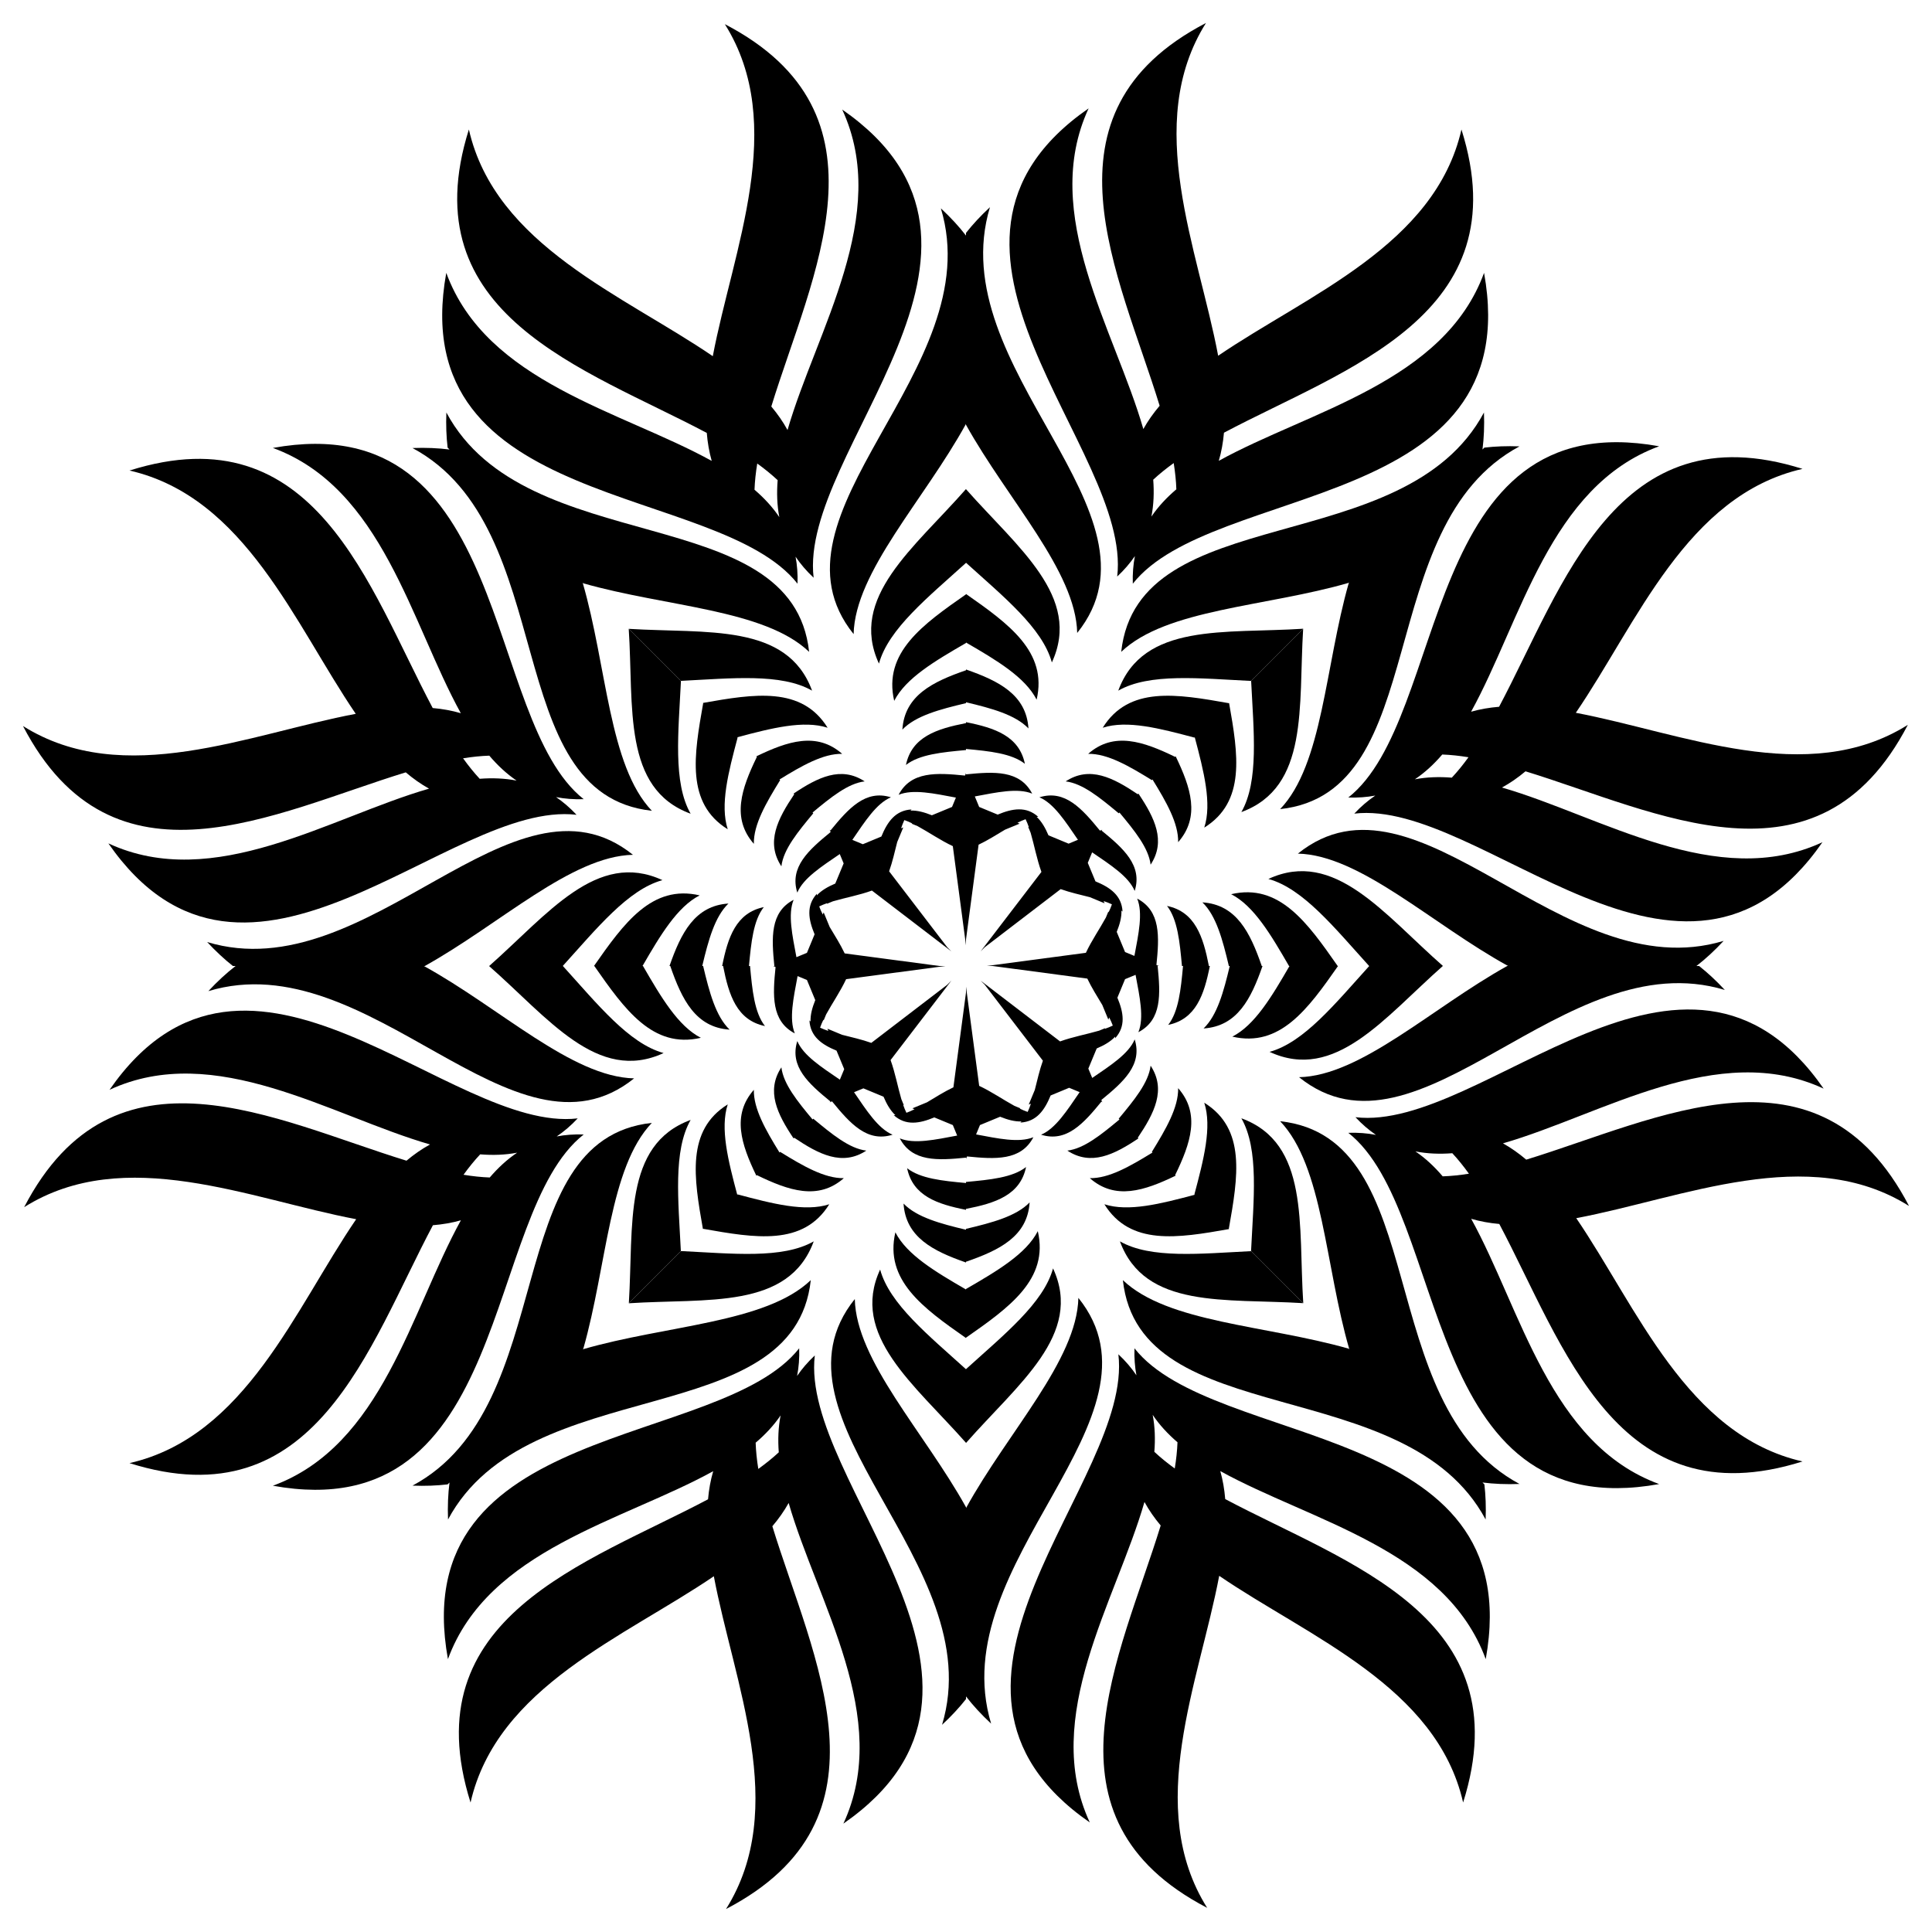
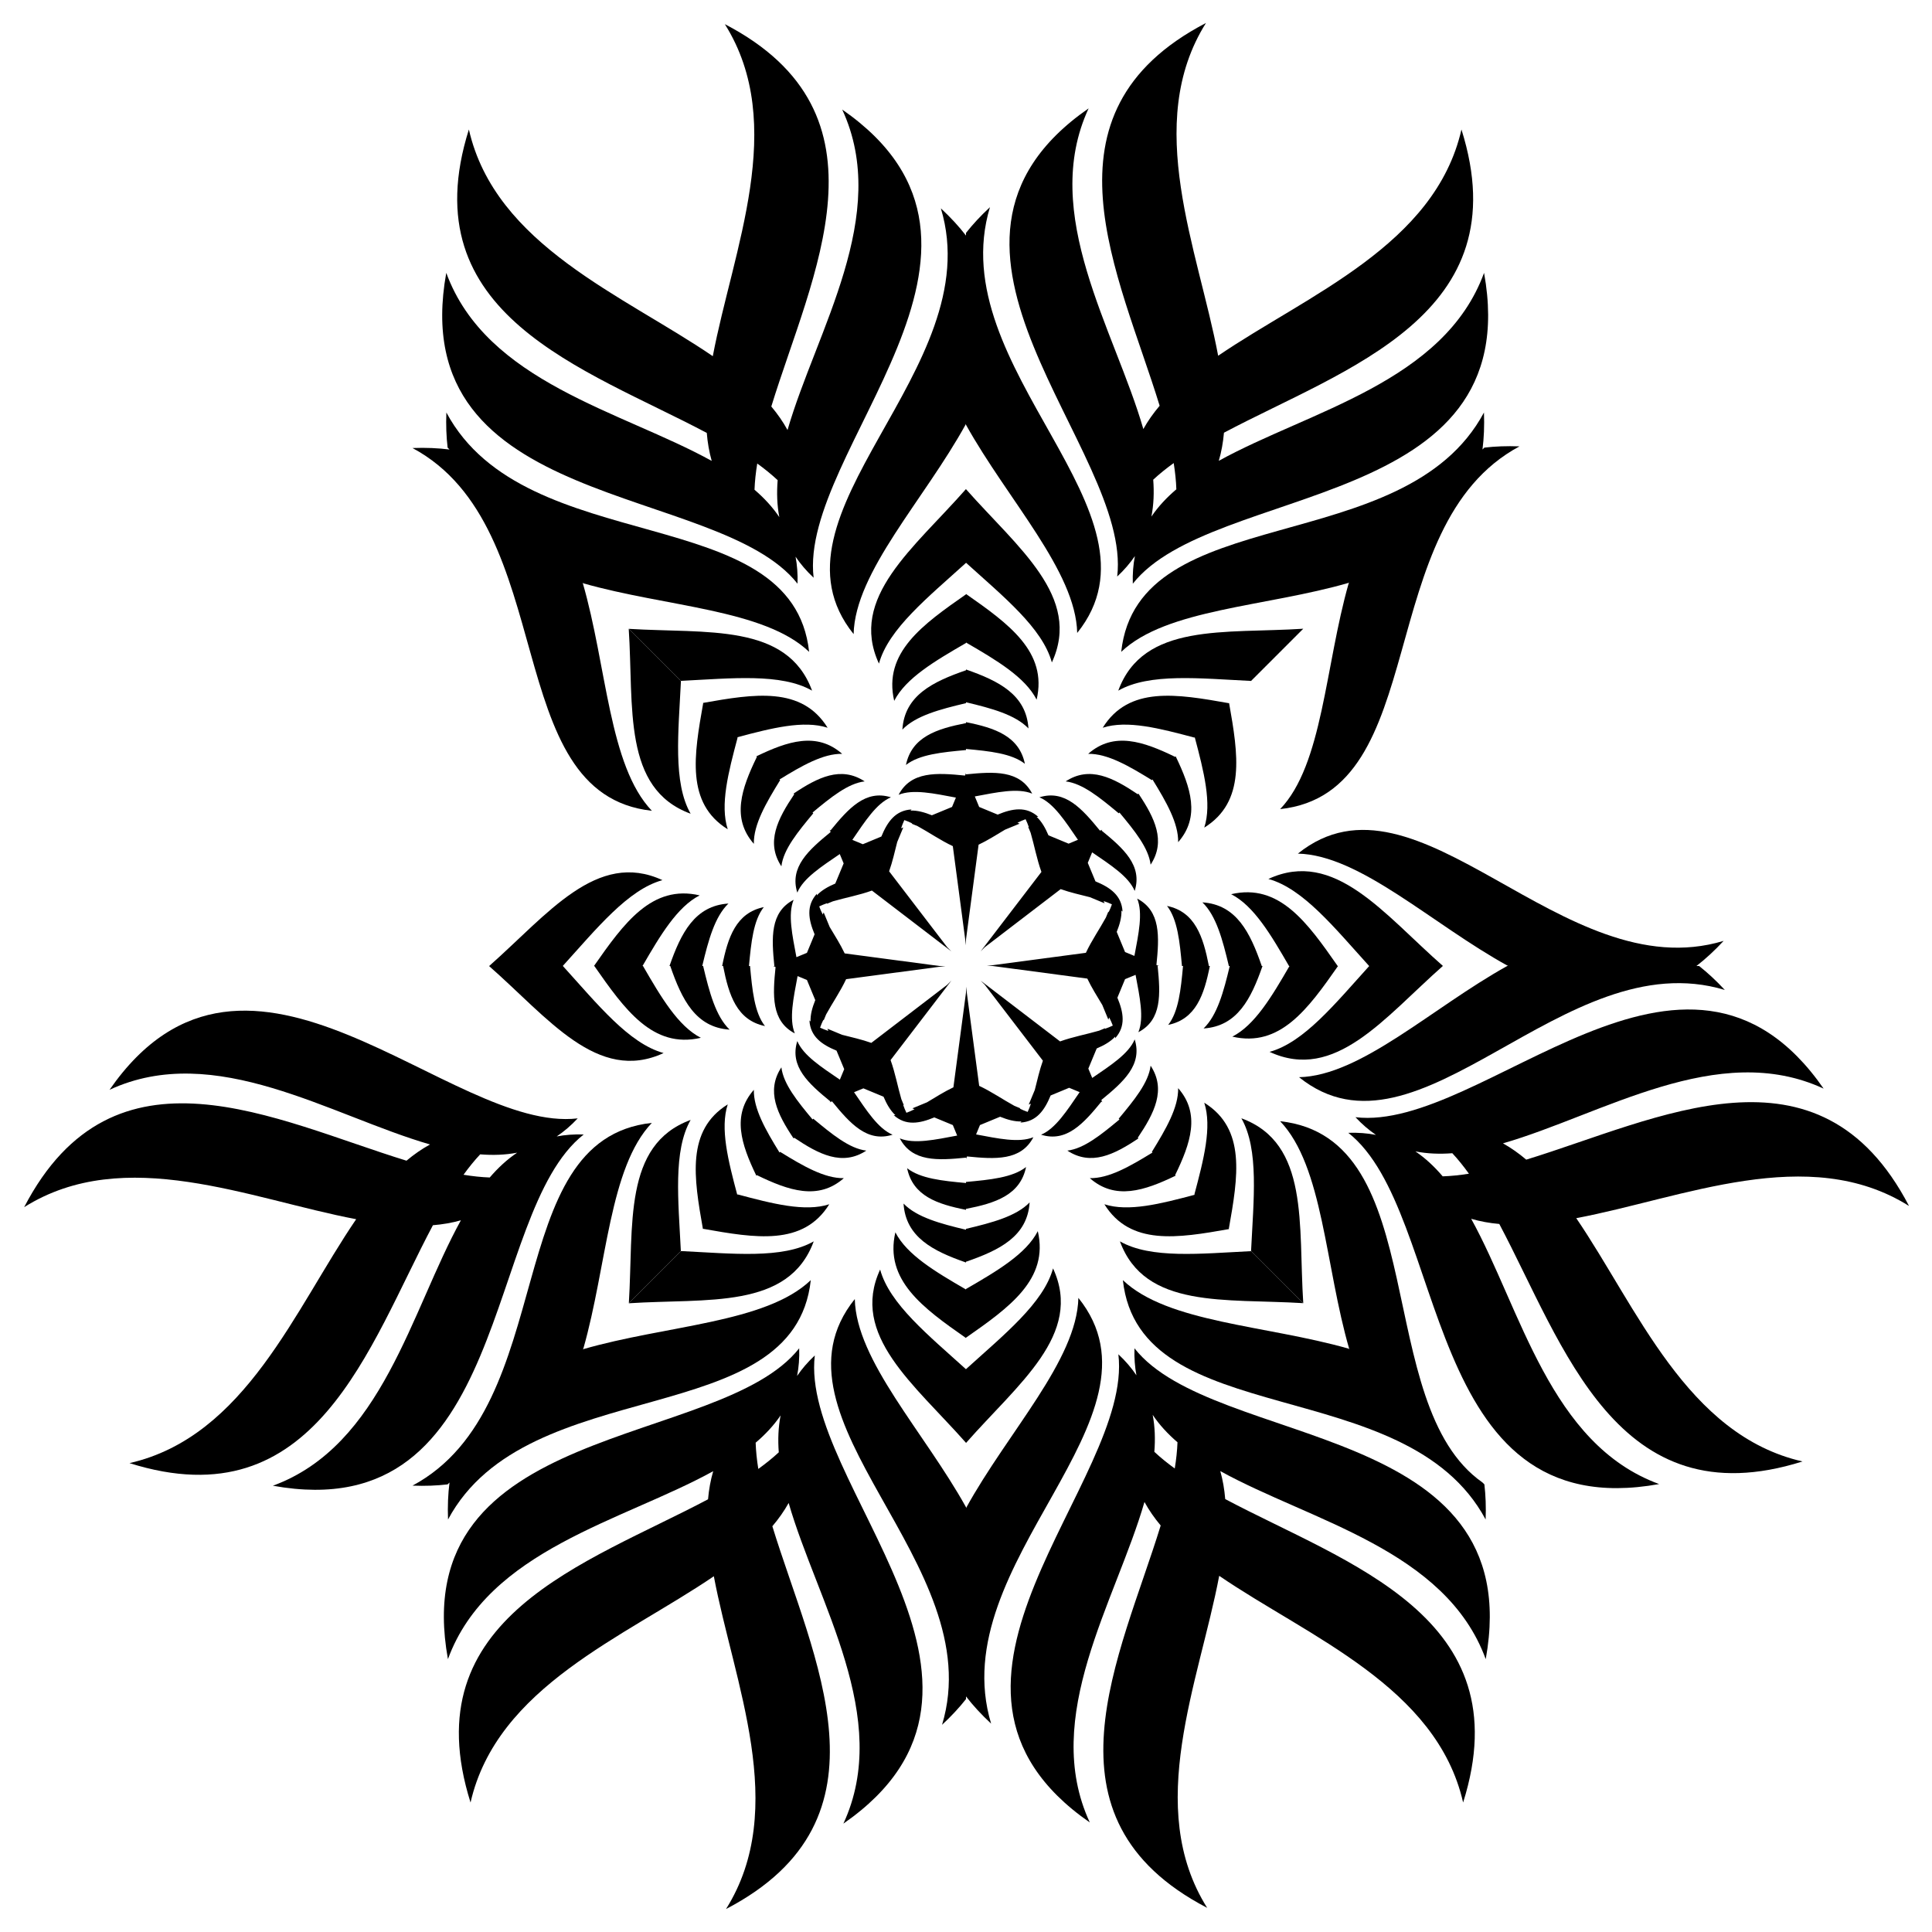
<svg xmlns="http://www.w3.org/2000/svg" version="1.1" id="Layer_1" x="0px" y="0px" viewBox="0 0 1074 1074" enable-background="new 0 0 1074 1074" xml:space="preserve">
  <g>
    <path d="M420.447,420.447l0.301,0.301c-8.603,17.691-14.21,34.082-1.682,48.343   c-0.214-10.691,6.763-22.697,14.611-35.414l-0.352-0.352c12.505-7.703,24.311-14.47,34.842-14.259   C454.073,406.685,437.899,412.016,420.447,420.447z" />
    <path d="M443.347,324.478c0.178-5.348-0.21-10.333-1.092-15.006c2.718,4.034,6.034,7.933,10.04,11.681   c-8.415-71.007,126.997-183.198,15.887-260.256c27.246,58.715-14.438,122.959-30.392,178.153   c-2.499-4.579-5.532-8.923-9.016-13.078c22.415-73.023,70.242-162.547-25.832-212.543   c35.12,55.89,4.485,125.56-6.698,184.571c-49.651-33.929-120.874-61.51-135.596-126.014   c-32.615,103.402,64.757,132.836,132.251,168.675c0.442,5.374,1.324,10.568,2.741,15.554   c-50.31-27.778-125.291-43.712-147.557-104.533C224.005,284.738,399.086,268.318,443.347,324.478z M420.953,257.668   c4.11,2.973,7.914,6.051,11.347,9.267c-0.569,7.077-0.341,13.935,0.921,20.539   c-3.745-5.583-8.407-10.611-13.789-15.228C419.605,267.543,420.135,262.676,420.953,257.668z" />
    <path d="M451.43,383.923c-13.843-37.701-58.588-31.668-101.857-34.35l28.918,28.918   C406.669,377.089,434.214,374.107,451.43,383.923z" />
    <path d="M441.152,441.152l0.37,0.37c-9.255,13.735-15.918,26.728-7.15,40.066   c1.13-9.445,9.17-19.177,17.738-29.478l-0.419-0.419c10.115-8.41,19.683-16.207,28.974-17.319   C467.506,425.722,454.683,432.093,441.152,441.152z" />
    <path d="M390.761,390.761l0.139,0.139c-5.125,28.896-9.703,55.579,13.65,70.096   c-4.381-13.496,0.339-31.668,5.484-50.962l-0.194-0.194c19.021-5.069,36.906-9.616,50.231-5.29   C445.687,381.407,419.354,385.694,390.761,390.761z" />
    <path d="M537,372.168v0.426c-18.592,6.426-34.148,14.052-35.373,32.994c7.409-7.711,20.831-11.267,35.373-14.71   v-0.497c14.289,3.395,27.423,6.959,34.72,14.554C570.508,386.215,555.302,378.548,537,372.168z" />
    <path d="M621.053,320.501c3.908-3.656,7.158-7.455,9.838-11.383c-0.931,4.774-1.343,9.876-1.16,15.36   c44.26-56.16,219.341-39.74,195.263-172.795c-22.252,60.784-97.154,76.736-147.464,104.483   c1.47-5.005,2.397-10.222,2.872-15.623c67.485-35.786,164.606-65.269,132.025-168.557   c-14.687,64.353-85.612,91.956-135.248,125.776c-11.118-59.1-41.977-128.965-6.775-184.987   c-96.179,50.053-48.139,139.719-25.756,212.787c-3.487,4.113-6.537,8.409-9.06,12.937   c-15.933-55.217-57.685-119.503-30.423-178.254C494.055,137.302,629.467,249.493,621.053,320.501z M652.46,257.425   c0.804,5.008,1.317,9.874,1.471,14.576c-5.407,4.602-10.095,9.613-13.872,15.175   c1.299-6.596,1.558-13.448,1.017-20.518C644.524,263.454,648.34,260.387,652.46,257.425z" />
    <path d="M584.73,368.25c-5.23-19.11-26.81-36.48-47.73-55.42v0.07c-21.12,19.16-43.1,36.69-48.39,56   c-17-36.72,19.59-64.23,48.39-97.05v0.09C565.7,304.43,601.6,331.8,584.73,368.25z" />
    <path d="M537,401.974c-16.256,3.168-30.155,7.644-33.387,23.274c7.478-5.879,20.044-7.076,33.387-8.301v-0.593   c13.099,1.206,25.378,2.458,32.734,8.242c-3.189-15.421-16.761-19.984-32.734-23.146V401.974z" />
    <path d="M537,330.186v0.196c-24.056,16.808-46.162,32.439-39.914,59.217   c6.445-12.641,22.632-22.153,39.914-32.157v-0.274c17.034,9.866,32.896,19.297,39.26,31.778   C582.453,362.411,560.801,346.822,537,330.186z" />
-     <path d="M749.523,443.347c5.348,0.178,10.333-0.21,15.006-1.092c-4.034,2.718-7.933,6.034-11.681,10.04   c71.007-8.414,183.197,126.997,260.256,15.887c-58.715,27.246-122.959-14.438-178.153-30.392   c4.579-2.499,8.923-5.532,13.078-9.016c73.023,22.415,162.546,70.242,212.543-25.832   c-55.89,35.12-125.56,4.485-184.571-6.698c33.928-49.651,61.51-120.874,126.014-135.596   c-103.402-32.615-132.836,64.757-168.675,132.251c-5.374,0.442-10.568,1.324-15.554,2.741   c27.778-50.31,43.712-125.291,104.533-147.557C789.262,224.005,805.682,399.086,749.523,443.347z M816.332,420.953   c-2.973,4.11-6.051,7.914-9.267,11.347c-7.077-0.569-13.935-0.341-20.539,0.921   c5.583-3.745,10.611-8.407,15.228-13.789C806.458,419.605,811.324,420.135,816.332,420.953z" />
    <path d="M824.113,249.887c0.808-6.323,1.106-13.159,0.825-20.575c-44.312,82.651-192.44,47.959-201.653,133.056   c25.074-23.939,80.419-24.978,126.811-38.464l-0.37,0.37c-13.136,46.123-14.376,100.676-38.094,125.519   c85.096-9.212,50.404-157.341,133.056-201.653c-7.004-0.265-13.494-0.016-19.52,0.693L824.113,249.887z" />
-     <path d="M690.077,451.43c37.701-13.843,31.668-58.588,34.35-101.857l-28.918,28.918   C696.911,406.669,699.893,434.214,690.077,451.43z" />
    <path d="M701.832,537h-0.426c-6.426-18.592-14.052-34.147-32.994-35.373   c7.711,7.409,11.267,20.831,14.71,35.373h0.497c-3.395,14.289-6.959,27.423-14.554,34.72   C687.785,570.508,695.452,555.302,701.832,537z" />
    <path d="M958.824,550.313c-4.765-5.14-9.531-9.553-14.293-13.313h-1.492c5.042-3.9,10.087-8.523,15.132-13.965   c-89.776,27.11-169.988-102.163-236.675-48.506c34.658,0.802,74.527,39.203,116.867,62.471h-0.523   c-41.902,23.325-81.354,61.023-115.692,61.819C788.835,652.477,869.047,523.204,958.824,550.313z" />
    <path d="M802.063,537h0.088c-32.819-28.804-60.331-65.386-97.054-48.387   c19.313,5.287,36.844,27.269,56.008,48.387h0.061c-18.933,20.916-36.303,42.502-55.417,47.734   C742.197,601.604,769.57,565.7,802.063,537z" />
    <path d="M672.549,537h-0.523c-3.167-16.256-7.644-30.155-23.274-33.387c5.879,7.478,7.076,20.044,8.301,33.387   h0.593c-1.206,13.099-2.458,25.378-8.242,32.734C664.825,566.546,669.388,552.974,672.549,537z" />
    <path d="M743.814,537h-0.196c-16.808-24.056-32.439-46.162-59.217-39.914   c12.641,6.445,22.153,22.632,32.157,39.914h0.274c-9.866,17.034-19.297,32.896-31.778,39.26   C711.589,582.453,727.178,560.801,743.814,537z" />
    <path d="M653.553,653.554l-0.301-0.301c8.603-17.691,14.21-34.082,1.682-48.343   c0.214,10.691-6.763,22.697-14.611,35.414l0.352,0.352c-12.505,7.703-24.311,14.47-34.842,14.259   C619.927,667.315,636.102,661.984,653.553,653.554z" />
    <path d="M630.653,749.523c-0.178,5.348,0.21,10.333,1.092,15.006c-2.718-4.034-6.034-7.933-10.04-11.681   c8.415,71.007-126.997,183.198-15.887,260.256c-27.246-58.715,14.438-122.959,30.392-178.153   c2.499,4.579,5.532,8.923,9.016,13.078c-22.415,73.023-70.242,162.546,25.832,212.543   c-35.12-55.89-4.485-125.56,6.698-184.571c49.651,33.928,120.874,61.51,135.596,126.014   c32.615-103.402-64.757-132.836-132.251-168.675c-0.442-5.374-1.324-10.568-2.741-15.554   c50.31,27.778,125.29,43.712,147.557,104.533C849.996,789.262,674.914,805.682,630.653,749.523z M653.047,816.332   c-4.11-2.973-7.914-6.051-11.347-9.267c0.569-7.077,0.341-13.935-0.921-20.539   c3.745,5.583,8.407,10.611,13.789,15.228C654.395,806.458,653.865,811.324,653.047,816.332z" />
    <path d="M622.57,690.077c13.843,37.701,58.588,31.668,101.857,34.35l-28.918-28.918   C667.331,696.911,639.786,699.893,622.57,690.077z" />
    <path d="M632.848,632.848l-0.37-0.37c9.255-13.735,15.918-26.728,7.15-40.066   c-1.13,9.445-9.17,19.177-17.738,29.478l0.419,0.419c-10.115,8.41-19.683,16.207-28.974,17.319   C606.494,648.278,619.317,641.907,632.848,632.848z" />
    <path d="M683.239,683.239l-0.139-0.139c5.125-28.896,9.703-55.579-13.65-70.096   c4.381,13.496-0.339,31.668-5.484,50.962l0.194,0.194c-19.021,5.069-36.906,9.616-50.231,5.29   C628.313,692.593,654.646,688.306,683.239,683.239z" />
    <path d="M643.53,537H644.2l-1.34-0.55c1.58-15.7,2.48-30.01-10.69-36.91c3.29,8.06,0.72,19.7-1.55,31.85   l-5.2-2.15l-4.63-11.2c1.67-4.14,2.76-8.11,2.62-11.89c0.21,0.2,0.42,0.4,0.62,0.62   c-0.48-8.98-6.82-13.43-15.06-16.82l-4.27-10.29l2.42-5.84c10.21,6.99,20.29,13.41,23.66,21.45   c4.43-14.17-6.27-23.64-18.45-33.6l0.47-0.47l-1.33,0.55c-9.99-12.21-19.47-22.97-33.66-18.53   c8.02,3.37,14.44,13.42,21.42,23.62l-5.19,2.15l-11.2-4.65c-1.74-4.1-3.78-7.68-6.56-10.25   c0.3-0.01,0.59-0.02,0.88-0.01c-6.68-6.01-14.31-4.67-22.54-1.24l-10.3-4.26l-2.41-5.84   c12.16-2.27,23.83-4.86,31.89-1.56c-6.88-13.15-21.14-12.28-36.8-10.71v-0.67l-0.55,1.34   c-15.7-1.58-30.01-2.48-36.91,10.69c8.06-3.29,19.7-0.72,31.85,1.55l-2.15,5.2l-11.2,4.63   c-4.14-1.67-8.11-2.76-11.89-2.62c0.2-0.21,0.4-0.42,0.62-0.62c-8.98,0.48-13.43,6.82-16.82,15.06l-10.29,4.27   l-5.84-2.42c6.99-10.21,13.41-20.29,21.45-23.66c-14.17-4.43-23.64,6.27-33.6,18.45l-0.47-0.47l0.55,1.33   c-12.21,9.99-22.97,19.47-18.53,33.66c3.37-8.02,13.42-14.44,23.61-21.42l2.16,5.19l-4.65,11.2   c-4.1,1.74-7.68,3.78-10.25,6.56c-0.01-0.3-0.02-0.59-0.01-0.88c-6.01,6.68-4.67,14.31-1.24,22.54l-4.26,10.3l-5.84,2.41   c-2.27-12.16-4.86-23.83-1.56-31.89c-13.15,6.88-12.28,21.14-10.71,36.8h-0.67l1.34,0.55   c-1.58,15.7-2.48,30.01,10.69,36.91c-3.29-8.06-0.72-19.7,1.55-31.85l5.2,2.15l4.63,11.2   c-1.67,4.14-2.76,8.11-2.62,11.89c-0.21-0.2-0.42-0.4-0.62-0.62c0.48,8.98,6.82,13.43,15.06,16.82l4.27,10.29   l-2.42,5.84c-10.21-6.99-20.29-13.41-23.66-21.45c-4.43,14.17,6.27,23.64,18.45,33.6l-0.47,0.47l1.33-0.55   c9.99,12.21,19.47,22.97,33.66,18.53c-8.02-3.37-14.44-13.42-21.42-23.62l5.19-2.15l11.2,4.65   c1.74,4.1,3.78,7.68,6.56,10.25c-0.3,0.01-0.59,0.02-0.88,0.01c6.68,6.01,14.31,4.67,22.54,1.24l10.3,4.26   l2.41,5.84c-12.16,2.27-23.83,4.86-31.89,1.56c6.88,13.15,21.14,12.28,36.8,10.71v0.67l0.55-1.34   c15.7,1.58,30.01,2.48,36.91-10.69c-8.06,3.29-19.7,0.72-31.85-1.55l2.15-5.2l11.2-4.63c4.14,1.67,8.11,2.76,11.89,2.62   c-0.2,0.21-0.4,0.42-0.62,0.62c8.98-0.48,13.43-6.82,16.82-15.06l10.29-4.27l5.84,2.42   c-6.99,10.21-13.41,20.29-21.45,23.66c14.17,4.43,23.64-6.27,33.6-18.45l0.47,0.47l-0.55-1.33   c12.21-9.99,22.97-19.47,18.53-33.66c-3.37,8.02-13.42,14.44-23.61,21.42l-2.16-5.19l4.65-11.2   c4.1-1.74,7.68-3.78,10.25-6.56c0.01,0.3,0.02,0.59,0.01,0.88c6.01-6.68,4.67-14.31,1.24-22.54l4.26-10.3l5.84-2.41   c2.27,12.16,4.86,23.83,1.56,31.89C645.97,566.92,645.1,552.66,643.53,537z M614.19,571.93l0.15-0.36l-3.31,1.37   c-6.79,1.99-14.72,3.44-21.73,5.99l-44.17-33.8l2.32,2.32l32.29,42.19c-1.87,5.22-3.14,10.93-4.5,16.28l-3.37,8.11l1.22-0.5   c-0.55,1.63-1.14,3.17-1.81,4.59c-1.44-0.49-2.91-1.11-4.4-1.84l0.37-0.15l-3.32-1.37   c-6.21-3.39-12.84-7.97-19.6-11.13l-7.33-55.14v3.29l-7,52.66c-5.02,2.37-9.95,5.51-14.69,8.34l-8.12,3.35l1.21,0.5   c-1.54,0.77-3.05,1.44-4.52,1.97c-0.67-1.36-1.27-2.84-1.81-4.41l0.36,0.15l-1.37-3.31c-1.99-6.79-3.44-14.72-5.99-21.73   l33.8-44.17l-2.32,2.32l-42.19,32.29c-5.22-1.87-10.93-3.14-16.28-4.5l-8.11-3.37l0.5,1.22   c-1.63-0.55-3.17-1.14-4.59-1.81c0.49-1.44,1.11-2.91,1.84-4.4l0.15,0.37l1.37-3.32c3.39-6.21,7.97-12.84,11.12-19.6   l55.15-7.33h-3.29l-52.66-7c-2.37-5.02-5.51-9.95-8.34-14.69l-3.35-8.12l-0.5,1.21c-0.77-1.54-1.44-3.05-1.97-4.52   c1.36-0.67,2.84-1.27,4.41-1.81l-0.15,0.36l3.31-1.37c6.79-1.99,14.72-3.44,21.73-5.99l44.17,33.8l-2.32-2.32l-32.29-42.19   c1.87-5.22,3.14-10.93,4.5-16.28l3.37-8.11l-1.22,0.5c0.55-1.63,1.14-3.17,1.81-4.59c1.44,0.49,2.91,1.11,4.4,1.84   l-0.37,0.15l3.32,1.37c6.21,3.39,12.84,7.97,19.6,11.13l7.33,55.14v-3.29l7-52.66c5.02-2.37,9.95-5.51,14.69-8.34   l8.12-3.35l-1.21-0.5c1.54-0.77,3.05-1.44,4.52-1.97c0.67,1.36,1.27,2.84,1.81,4.41l-0.36-0.15l1.37,3.31   c1.99,6.79,3.44,14.72,5.99,21.73l-33.8,44.17l2.32-2.32l42.19-32.29c5.22,1.87,10.93,3.14,16.28,4.5l8.11,3.37   l-0.5-1.22c1.63,0.55,3.17,1.14,4.59,1.81c-0.49,1.44-1.11,2.91-1.84,4.4l-0.15-0.37l-1.37,3.32   c-3.39,6.21-7.97,12.84-11.12,19.6l-55.15,7.33h3.29l52.66,7c2.37,5.02,5.51,9.95,8.34,14.69l3.35,8.12l0.5-1.21   c0.77,1.54,1.44,3.05,1.97,4.52C617.24,570.79,615.76,571.39,614.19,571.93z" />
    <path d="M537,701.832v-0.426c18.592-6.426,34.148-14.052,35.373-32.994c-7.409,7.711-20.831,11.267-35.373,14.71   v0.497c-14.289-3.395-27.423-6.959-34.72-14.554C503.492,687.785,518.698,695.452,537,701.832z" />
    <path d="M452.947,753.499c-3.908,3.656-7.158,7.455-9.838,11.383c0.931-4.774,1.343-9.876,1.16-15.36   c-44.26,56.16-219.341,39.74-195.263,172.795c22.252-60.784,97.154-76.736,147.464-104.482   c-1.47,5.005-2.397,10.222-2.872,15.623c-67.485,35.786-164.606,65.269-132.025,168.557   c14.687-64.353,85.612-91.956,135.248-125.776c11.118,59.1,41.977,128.965,6.775,184.987   c96.179-50.053,48.139-139.719,25.756-212.787c3.487-4.113,6.537-8.409,9.06-12.937   c15.933,55.217,57.685,119.503,30.423,178.254C579.945,936.698,444.533,824.507,452.947,753.499z M421.54,816.576   c-0.804-5.008-1.317-9.874-1.471-14.576c5.407-4.602,10.095-9.613,13.872-15.175   c-1.299,6.596-1.558,13.448-1.017,20.518C429.476,810.546,425.66,813.613,421.54,816.576z" />
    <path d="M489.266,705.749c-16.87,36.447,19.035,63.821,47.734,96.313v-40.897   C516.084,742.232,494.498,724.863,489.266,705.749z" />
    <path d="M537,672.026c16.256-3.167,30.155-7.644,33.387-23.274c-7.478,5.879-20.044,7.076-33.387,8.301v0.593   c-13.099-1.206-25.378-2.458-32.734-8.242c3.189,15.421,16.761,19.984,32.734,23.146V672.026z" />
    <path d="M537,743.814v-0.196c24.056-16.808,46.162-32.439,39.914-59.217   c-6.445,12.641-22.632,22.153-39.914,32.157v0.274c-17.034-9.866-32.896-19.297-39.26-31.778   C491.547,711.589,513.199,727.178,537,743.814z" />
    <path d="M324.478,630.653c-5.348-0.178-10.333,0.21-15.006,1.092c4.034-2.718,7.933-6.034,11.681-10.04   c-71.007,8.414-183.198-126.997-260.256-15.887c58.715-27.246,122.959,14.438,178.153,30.392   c-4.579,2.499-8.923,5.532-13.078,9.016c-73.023-22.415-162.547-70.242-212.543,25.832   c55.89-35.12,125.56-4.485,184.571,6.698c-33.929,49.651-61.51,120.874-126.014,135.596   c103.402,32.615,132.836-64.757,168.675-132.251c5.374-0.442,10.568-1.324,15.554-2.741   c-27.778,50.31-43.712,125.29-104.533,147.557C284.738,849.996,268.318,674.914,324.478,630.653z M257.668,653.047   c2.973-4.11,6.051-7.914,9.267-11.347c7.077,0.569,13.935,0.341,20.539-0.921   c-5.583,3.745-10.611,8.407-15.228,13.789C267.543,654.395,262.676,653.866,257.668,653.047z" />
    <path d="M249.887,824.113c-0.808,6.322-1.106,13.159-0.825,20.575c44.312-82.651,192.44-47.959,201.653-133.056   c-25.074,23.939-80.419,24.978-126.811,38.464l0.37-0.37c13.136-46.123,14.376-100.676,38.094-125.519   c-85.096,9.212-50.404,157.341-133.056,201.653c7.004,0.265,13.494,0.016,19.521-0.693L249.887,824.113z" />
    <path d="M383.923,622.57c-37.701,13.843-31.668,58.588-34.35,101.857l28.918-28.918   C377.089,667.331,374.107,639.786,383.923,622.57z" />
-     <path d="M12.775,403.596c50.053,96.179,139.719,48.139,212.787,25.756c4.113,3.487,8.409,6.537,12.937,9.061   c-55.217,15.933-119.503,57.685-178.254,30.422c77.058,111.11,189.249-24.302,260.257-15.888   c-3.656-3.908-7.455-7.158-11.383-9.838c4.774,0.931,9.877,1.343,15.36,1.16   c-56.16-44.26-39.74-219.341-172.795-195.263c60.784,22.252,76.736,97.154,104.483,147.464   c-5.005-1.47-10.222-2.397-15.623-2.873c-35.786-67.485-65.269-164.606-168.557-132.025   c64.353,14.687,91.956,85.612,125.776,135.248C138.662,407.938,68.796,438.797,12.775,403.596z M272.001,420.07   c4.602,5.407,9.613,10.095,15.174,13.872c-6.596-1.299-13.447-1.558-20.518-1.017   c-3.203-3.449-6.27-7.265-9.232-11.384C262.433,420.737,267.299,420.223,272.001,420.07z" />
    <path d="M388.945,497.74c-26.534-6.193-42.123,15.458-58.759,39.26h0.196c16.808,24.056,32.439,46.162,59.217,39.914   c-12.641-6.445-22.153-22.632-32.157-39.914h-0.274C367.034,519.966,376.465,504.104,388.945,497.74z" />
    <path d="M640.323,433.676l0.352-0.352c7.703,12.505,14.47,24.311,14.259,34.842   c12.38-14.094,7.049-30.268-1.381-47.721l-0.301,0.301c-17.691-8.603-34.082-14.21-48.343-1.682   C615.601,418.851,627.606,425.828,640.323,433.676z" />
    <path d="M613.005,404.549c13.496-4.381,31.668,0.339,50.962,5.484l0.194-0.194   c5.069,19.021,9.616,36.906,5.29,50.231c23.142-14.383,18.855-40.716,13.788-69.31l-0.139,0.139   C654.205,385.774,627.522,381.196,613.005,404.549z" />
    <path d="M621.648,383.923c17.395-9.918,45.335-6.771,73.819-5.389l0.043-0.043l28.98-28.98   C680.916,352.349,635.595,345.936,621.648,383.923z" />
    <path d="M621.89,452.11l0.419-0.419c8.41,10.115,16.207,19.683,17.319,28.974   c8.65-13.159,2.279-25.983-6.78-39.513l-0.37,0.37c-13.735-9.255-26.728-15.918-40.065-7.15   C601.857,435.503,611.589,443.542,621.89,452.11z" />
    <path d="M474.529,352.503c0.802-34.658,39.203-74.527,62.471-116.867v0.523   c23.325,41.902,61.023,81.354,61.819,115.692c53.658-66.686-75.616-146.898-48.506-236.675   c-5.14,4.765-9.553,9.531-13.313,14.293v1.492c-3.9-5.042-8.523-10.087-13.965-15.133   C550.145,205.605,420.871,285.817,474.529,352.503z" />
    <path d="M362.367,450.715c-23.939-25.074-24.977-80.419-38.464-126.811l0.37,0.37   c46.123,13.136,100.676,14.376,125.519,38.094c-9.212-85.096-157.341-50.404-201.653-133.056   c-0.265,7.004-0.016,13.494,0.693,19.521l1.055,1.055c-6.323-0.808-13.159-1.106-20.575-0.825   C311.963,293.373,277.271,441.502,362.367,450.715z" />
    <path d="M383.923,452.353c-9.918-17.395-6.771-45.335-5.389-73.819l-0.043-0.043l-28.98-28.98   C352.349,393.084,345.936,438.405,383.923,452.353z" />
    <path d="M390.878,537h-0.497c3.395-14.289,6.959-27.423,14.554-34.72   c-18.72,1.212-26.387,16.419-32.767,34.72h0.426c6.426,18.592,14.052,34.147,32.994,35.373   C397.877,564.965,394.322,551.542,390.878,537z" />
-     <path d="M115.828,550.966c89.776-27.11,169.988,102.163,236.675,48.506c-34.658-0.802-74.527-39.203-116.867-62.471   h0.523c41.902-23.325,81.354-61.023,115.692-61.819c-66.686-53.658-146.898,75.615-236.675,48.506   c4.765,5.14,9.531,9.553,14.293,13.313h1.492C125.919,540.9,120.873,545.523,115.828,550.966z" />
    <path d="M368.9,585.39c-36.72,17-64.23-19.59-97.05-48.39h0.09c32.49-28.7,59.86-64.6,96.31-47.73   c-19.11,5.23-36.48,26.81-55.42,47.73h0.07C332.06,558.12,349.59,580.1,368.9,585.39z" />
    <path d="M425.249,570.387c-5.879-7.478-7.076-20.044-8.301-33.387h-0.593c1.206-13.099,2.458-25.378,8.242-32.734   c-15.421,3.189-19.984,16.761-23.146,32.734h0.523C405.142,553.256,409.618,567.155,425.249,570.387z" />
    <path d="M433.677,640.324l-0.352,0.352c-7.703-12.505-14.47-24.311-14.259-34.842   c-12.38,14.094-7.049,30.268,1.381,47.721l0.301-0.301c17.691,8.603,34.082,14.21,48.343,1.682   C458.399,655.149,446.394,648.172,433.677,640.324z" />
    <path d="M460.995,669.451c-13.496,4.381-31.668-0.339-50.962-5.484l-0.194,0.194   c-5.069-19.021-9.616-36.906-5.29-50.231c-23.142,14.383-18.855,40.716-13.788,69.31l0.139-0.139   C419.795,688.226,446.478,692.804,460.995,669.451z" />
    <path d="M452.353,690.077c-17.395,9.918-45.335,6.771-73.819,5.389l-0.043,0.043l-28.98,28.98   C393.084,721.651,438.405,728.064,452.353,690.077z" />
    <path d="M452.11,621.89l-0.419,0.419c-8.41-10.115-16.207-19.683-17.319-28.974   c-8.65,13.159-2.279,25.983,6.78,39.513l0.37-0.37c13.735,9.255,26.728,15.918,40.065,7.15   C472.143,638.498,462.411,630.458,452.11,621.89z" />
    <path d="M599.471,721.497c-0.802,34.658-39.203,74.527-62.471,116.867v-0.523   c-23.325-41.902-61.023-81.354-61.819-115.692c-53.658,66.686,75.616,146.898,48.506,236.675   c5.14-4.765,9.553-9.53,13.313-14.293v-1.492c3.9,5.042,8.523,10.087,13.965,15.133   C523.855,868.396,653.129,788.183,599.471,721.497z" />
    <path d="M585.387,705.097c-5.287,19.313-27.269,36.844-48.387,56.008v0.061v40.984   C565.804,769.332,602.386,741.82,585.387,705.097z" />
-     <path d="M711.633,623.285c23.939,25.074,24.977,80.419,38.464,126.811l-0.37-0.37   c-46.123-13.136-100.676-14.376-125.519-38.094c9.212,85.096,157.341,50.404,201.653,133.056   c0.265-7.004,0.016-13.494-0.693-19.52l-1.055-1.055c6.322,0.808,13.159,1.106,20.575,0.825   C762.037,780.627,796.729,632.498,711.633,623.285z" />
+     <path d="M711.633,623.285c23.939,25.074,24.977,80.419,38.464,126.811l-0.37-0.37   c-46.123-13.136-100.676-14.376-125.519-38.094c9.212,85.096,157.341,50.404,201.653,133.056   c0.265-7.004,0.016-13.494-0.693-19.52l-1.055-1.055C762.037,780.627,796.729,632.498,711.633,623.285z" />
    <path d="M876.239,677.18c59.1-11.118,128.965-41.977,184.987-6.776c-50.053-96.179-139.719-48.139-212.787-25.756   c-4.113-3.487-8.409-6.537-12.937-9.061c55.217-15.933,119.503-57.685,178.254-30.422   c-77.058-111.11-189.249,24.302-260.257,15.888c3.656,3.908,7.455,7.158,11.383,9.838   c-4.774-0.931-9.876-1.343-15.36-1.16c56.16,44.26,39.74,219.341,172.795,195.263   c-60.784-22.252-76.736-97.154-104.482-147.464c5.005,1.47,10.221,2.397,15.623,2.873   c35.786,67.485,65.269,164.606,168.557,132.025C937.661,797.741,910.058,726.815,876.239,677.18z M801.999,653.93   c-4.602-5.407-9.613-10.095-15.175-13.872c6.596,1.299,13.448,1.558,20.518,1.017   c3.203,3.449,6.27,7.264,9.232,11.384C811.567,653.264,806.701,653.777,801.999,653.93z" />
    <path d="M690.077,621.648c9.918,17.395,6.771,45.335,5.389,73.819l0.043,0.043l28.98,28.98   C721.651,680.916,728.064,635.595,690.077,621.648z" />
  </g>
</svg>